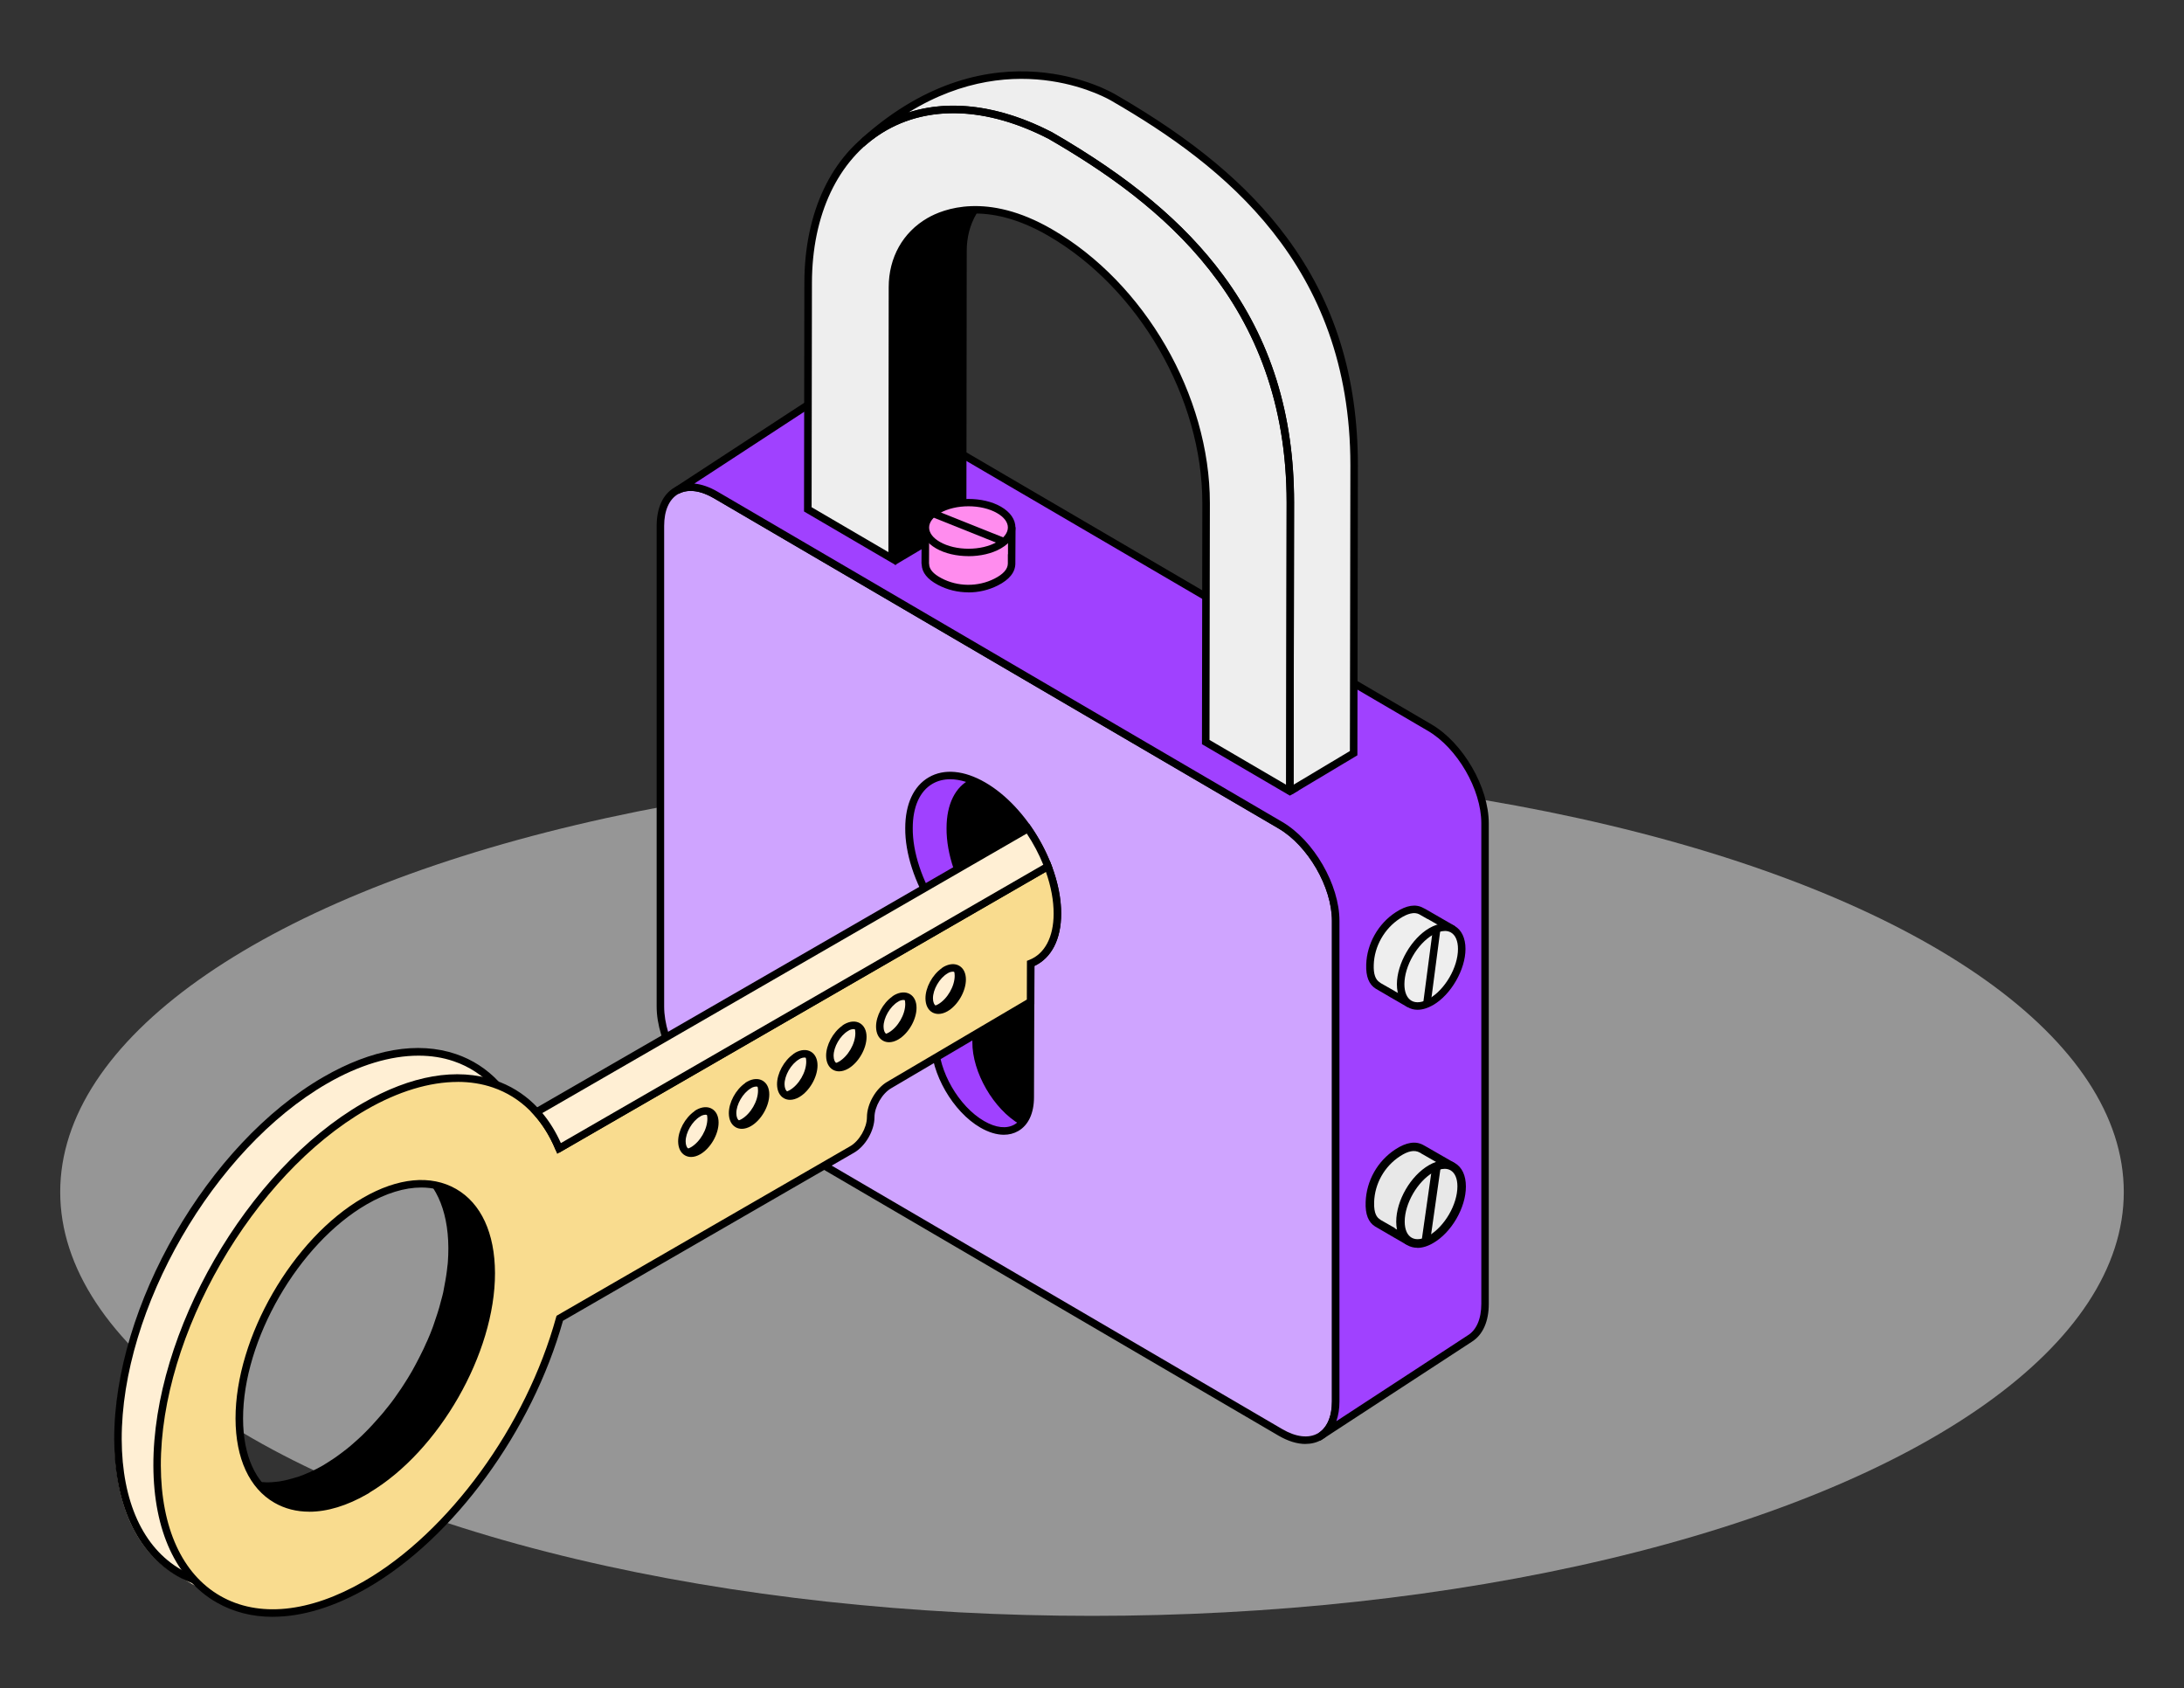
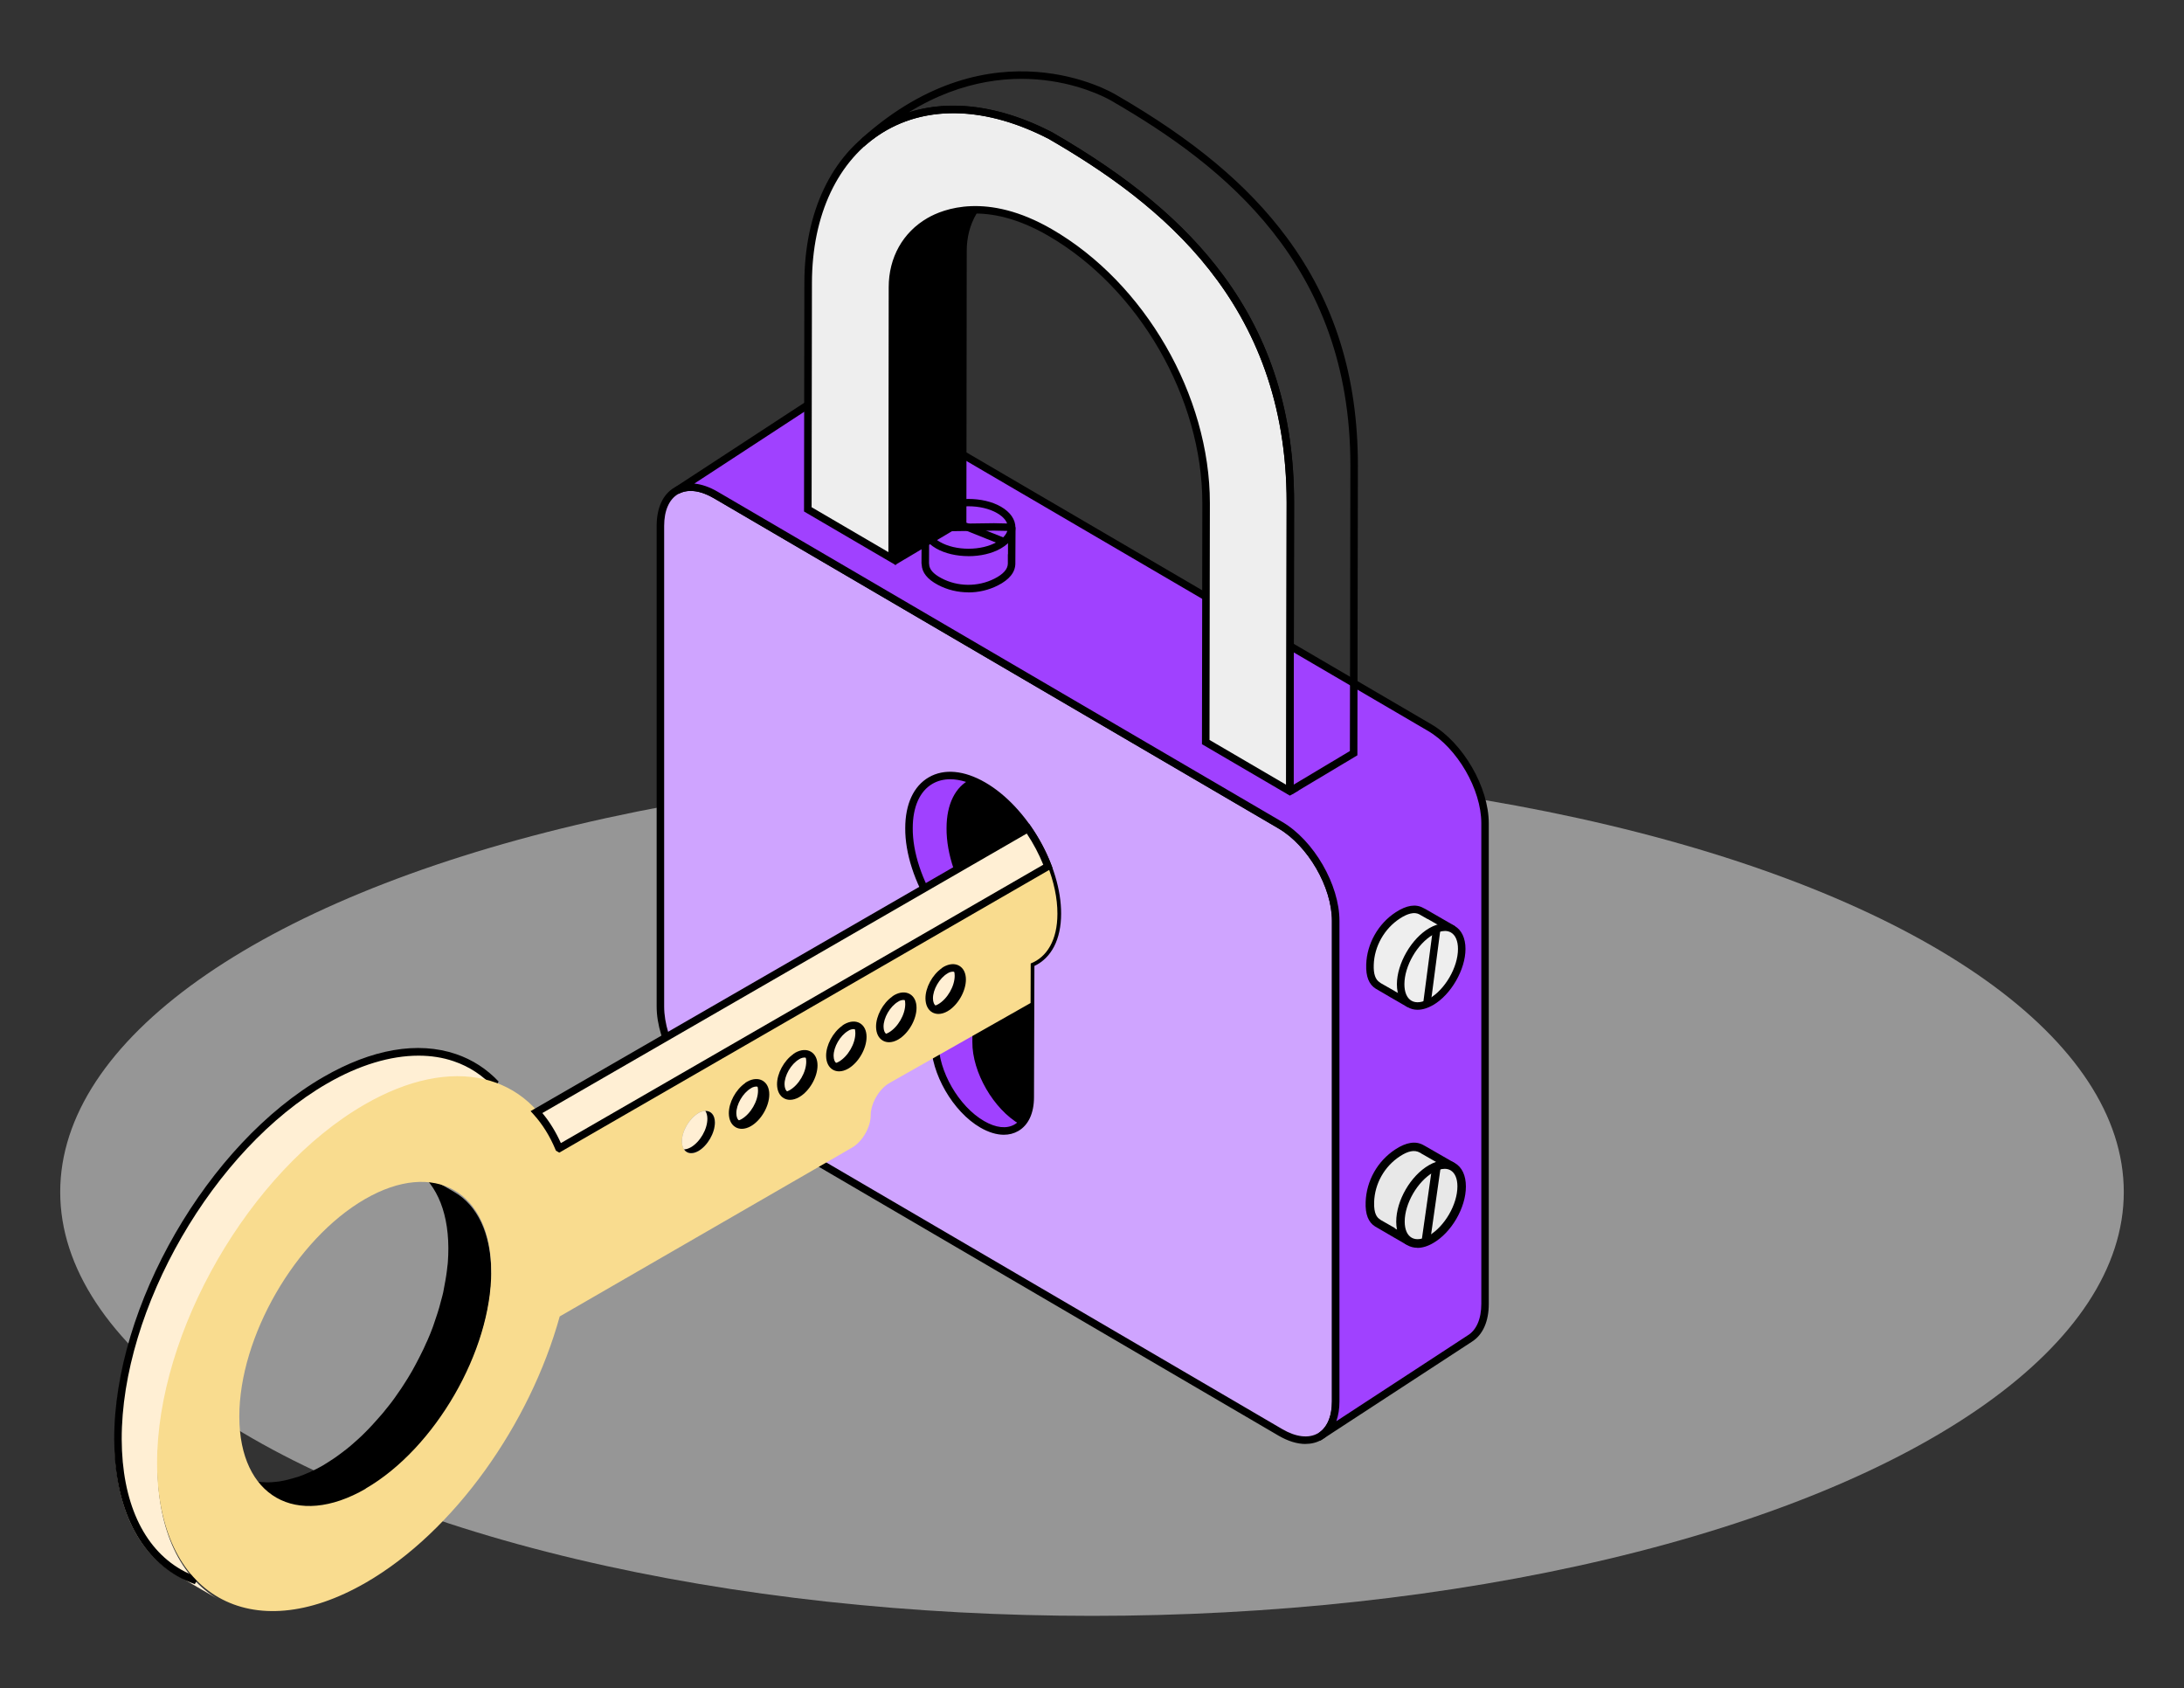
<svg xmlns="http://www.w3.org/2000/svg" id="uuid-1895252e-8693-49e7-9c3c-680c90f410bd" viewBox="0 0 582.14 449.92">
  <rect x="0" y="0" width="582.14" height="449.92" fill="#333333" stroke="none" />
  <g id="uuid-0d9d60bc-75d5-4907-b561-6f4811475dba">
    <ellipse cx="291.07" cy="317.69" rx="275.02" ry="112.96" fill="rgba(217,217,217,.6)" stroke-width="0" />
    <path d="M176.03,268.25v-128.09c0-9.32,6.61-13.01,14.75-8.24l150.49,88c8.15,4.77,14.75,16.18,14.75,25.5v128.09c0,9.32-6.61,13.01-14.75,8.24l-150.49-88c-8.15-4.77-14.75-16.18-14.75-25.5Z" fill="#cfa4ff" stroke-width="0" />
    <path d="M347.98,384.84c-2.23,0-4.68-.75-7.21-2.23l-150.49-88c-8.41-4.92-15.25-16.74-15.25-26.36v-128.09c0-4.84,1.69-8.47,4.75-10.23,3.12-1.79,7.21-1.39,11.5,1.12l150.49,88c8.41,4.92,15.25,16.74,15.25,26.36v128.09c0,4.84-1.69,8.47-4.76,10.23-1.28.74-2.73,1.1-4.29,1.1ZM184.08,130.83c-1.21,0-2.33.28-3.3.83-2.42,1.39-3.75,4.41-3.75,8.5v128.09c0,8.99,6.4,20.04,14.26,24.63l150.49,88c3.66,2.14,7.03,2.53,9.5,1.12,2.42-1.39,3.75-4.4,3.75-8.5v-128.09c0-8.99-6.4-20.04-14.26-24.63l-150.49-88c-2.22-1.3-4.33-1.95-6.2-1.95Z" stroke-width="0" />
    <path d="M381.08,193.92l-150.49-88c-4.34-2.54-8.22-2.66-10.92-.83h-.01s-39.22,25.63-39.22,25.63c2.66-1.44,6.32-1.16,10.35,1.2l150.49,88c8.15,4.77,14.75,16.18,14.75,25.5v128.09c0,4.08-1.26,7.07-3.37,8.76h0s39.02-25.46,39.02-25.46h0c2.57-1.55,4.15-4.75,4.15-9.3v-128.09c0-9.32-6.61-20.73-14.75-25.5Z" fill="#a041ff" stroke-width="0" />
    <path d="M351.89,383.98l-.3-2.12.44-.37c1.93-1.55,2.99-4.38,2.99-7.98v-128.09c0-8.99-6.4-20.04-14.26-24.63l-150.49-88c-3.58-2.09-6.91-2.51-9.37-1.18l-1.02-1.72,39.73-25.97.03.02c3.08-1.75,7.21-1.35,11.45,1.13l150.49,88c8.41,4.92,15.25,16.74,15.25,26.36v128.09c0,4.62-1.56,8.16-4.39,9.99l-.21.14-40.34,26.33ZM185.07,128.88c1.96.19,4.06.91,6.22,2.17l150.49,88c8.41,4.92,15.25,16.74,15.25,26.36v128.09c0,1.96-.29,3.74-.83,5.27l34.98-22.85c2.36-1.41,3.66-4.41,3.66-8.43v-128.09c0-8.99-6.4-20.04-14.26-24.63l-150.49-88c-3.8-2.22-7.39-2.54-9.86-.86l-.52.35h-.02s-34.62,22.62-34.62,22.62Z" stroke-width="0" />
    <path d="M262.13,209.4c10.91,6.3,19.78,21.65,19.72,34.13,0,7-2.8,11.55-7.12,13.24l-.12,35.65c0,8.05-5.72,11.32-12.78,7.24-7-4.03-12.72-13.89-12.66-21.94l.12-35.65c-4.26-6.65-7.06-14.41-7-21.35,0-12.54,8.93-17.62,19.84-11.32Z" stroke-width="0" />
    <path d="M271.84,299.66c-7-4.03-12.72-13.89-12.66-21.94l.12-35.65c-4.26-6.65-7.06-14.41-7-21.35,0-6.55,2.44-11.06,6.32-12.98-9.25-3.42-16.32,1.82-16.32,12.98-.06,6.94,2.74,14.7,7,21.35l-.12,35.65c-.06,8.05,5.66,17.91,12.66,21.94,4.15,2.4,7.83,2.24,10.16.08-.05-.03-.11-.05-.16-.08Z" fill="#a041ff" stroke-width="0" />
    <path d="M267.58,302.43c-1.94,0-4.06-.64-6.25-1.9-7.32-4.21-13.22-14.44-13.16-22.81l.12-35.35c-4.51-7.13-7.06-15-7-21.65,0-6.4,2.23-11.22,6.28-13.56,4.08-2.36,9.43-1.87,15.05,1.38h0c11.21,6.48,20.28,22.18,20.22,35,0,6.76-2.58,11.78-7.12,13.9l-.11,34.99c0,4.25-1.49,7.45-4.21,9.01-1.15.66-2.44.99-3.83.99ZM253.27,207.68c-1.72,0-3.31.4-4.7,1.2-3.41,1.97-5.28,6.17-5.28,11.83-.05,6.36,2.44,13.94,6.84,20.82l.16.25-.12,35.94c-.06,7.73,5.4,17.18,12.16,21.07,3.11,1.8,5.97,2.12,8.07.91,2.07-1.19,3.21-3.78,3.21-7.28l.12-36.33.63-.25c4.12-1.62,6.48-6.1,6.48-12.31.06-12.19-8.57-27.11-19.22-33.27-2.97-1.71-5.81-2.58-8.36-2.58Z" stroke-width="0" />
    <path d="M379.41,243.15s.53.29.49.29l-.85-.49-.16-.1c-1.64-.92-3.74-.56-6.3,1.11-4.43,2.88-7.25,7.86-7.42,13.14-.1,2.82.59,4.65,2.1,5.57l.2.16,3.84,2.2s3.05,1.74,4.04,2.33c.16.1.4.03.49-.13l9.19-15.44,2.1-3.83c.1-.16,0-.39-.13-.49l-7.52-4.33h-.06Z" fill="#eee" stroke-width="0" />
    <path d="M375.51,268.41c-.24,0-.47-.06-.69-.19-.98-.59-4.02-2.32-4.02-2.32l-4.12-2.41c-1.8-1.13-2.63-3.23-2.52-6.42.17-5.55,3.19-10.9,7.87-13.94,2.87-1.88,5.34-2.26,7.33-1.15l.6.3,7.61,4.39c.51.37.79,1.15.4,1.81l-2.08,3.8-9.21,15.47c-.26.43-.71.67-1.18.67ZM371.79,264.17s2.23,1.27,3.5,2.01l8.87-14.89,1.79-3.26-5.4-3.11v.04s-2.28-1.3-2.28-1.3c-1.26-.64-3-.26-5.14,1.14-4.14,2.7-6.81,7.42-6.96,12.34-.09,2.44.44,3.97,1.62,4.69l.25.19,3.77,2.15ZM386.24,247.48s-.01.02-.02.03l.02-.03Z" stroke-width="0" />
    <path d="M389.61,252.92c0,5.18-3.64,11.5-8.14,14.09-4.5,2.59-8.14.49-8.14-4.69s3.64-11.5,8.14-14.09c4.5-2.59,8.14-.49,8.14,4.69Z" fill="#eee" stroke-width="0" />
    <path d="M377.84,269.12c-.95,0-1.83-.23-2.62-.68-1.86-1.07-2.88-3.25-2.88-6.12,0-5.5,3.88-12.22,8.64-14.96,2.5-1.44,4.9-1.64,6.76-.57,1.85,1.07,2.88,3.25,2.88,6.12,0,5.51-3.88,12.22-8.64,14.96-1.44.83-2.85,1.25-4.14,1.25ZM385.11,248.12c-.94,0-2.01.33-3.13.98-4.21,2.42-7.64,8.36-7.64,13.22,0,2.13.67,3.69,1.88,4.39,1.22.7,2.91.5,4.76-.57,4.21-2.43,7.64-8.36,7.64-13.23,0-2.13-.67-3.69-1.88-4.39-.48-.28-1.03-.41-1.63-.41Z" stroke-width="0" />
    <line x1="382.92" y1="247.55" x2="380.29" y2="267.58" fill="#eee" stroke-width="0" />
    <rect x="371.51" y="256.56" width="20.2" height="2" transform="translate(76.65 602.47) rotate(-82.53)" stroke-width="0" />
    <path d="M379.41,306.43s.53.29.49.29l-.85-.49-.16-.1c-1.64-.92-3.74-.55-6.3,1.11-4.43,2.89-7.25,7.87-7.42,13.14-.1,2.82.59,4.65,2.1,5.57l.2.16,3.84,2.2s3.05,1.74,4.04,2.33c.16.1.4.03.49-.13l9.19-15.44,2.1-3.84c.1-.16,0-.39-.13-.49l-7.52-4.32h-.06Z" fill="#e8e8e8" stroke-width="0" />
    <path d="M375.47,331.83c-.26,0-.53-.07-.75-.2-.79-.46-2.2-1.28-3.12-1.8l-5.06-2.95c-1.8-1.11-2.66-3.25-2.53-6.52.2-5.67,3.15-10.91,7.91-14.03,2.95-1.93,5.45-2.29,7.48-1.15l.53.29,7.52,4.32c.69.4.95,1.28.56,2l-2.1,3.87-9.19,15.47c-.29.46-.79.72-1.28.72l.03-.03ZM371.79,327.4c.66.29,1.67.89,3.38,1.87l10.5-17.93-6.34-3.64c-.26-.1-.46-.26-.59-.36l-.3-.16c-1.41-.79-3.12-.43-5.28.98-4.17,2.72-6.73,7.31-6.89,12.22-.1,3.18.82,4.13,1.54,4.59l.26.2,3.74,2.13v.07l-.03.03Z" stroke-width="0" />
    <path d="M389.61,316.2c0,5.18-3.64,11.5-8.14,14.09-4.5,2.59-8.14.49-8.14-4.69s3.64-11.5,8.14-14.09c4.5-2.59,8.14-.49,8.14,4.69Z" fill="#e8e8e8" stroke-width="0" />
    <path d="M377.8,332.55c-.98,0-1.87-.23-2.69-.69-1.9-1.08-2.95-3.31-2.95-6.26,0-5.64,3.84-12.26,8.73-15.07,2.56-1.48,4.99-1.67,6.89-.56,1.91,1.08,2.95,3.31,2.95,6.26,0,5.64-3.84,12.26-8.73,15.07-1.44.85-2.89,1.28-4.2,1.28v-.03ZM385.08,311.51c-.92,0-1.97.33-3.08.95-4.17,2.43-7.58,8.29-7.58,13.11,0,2.1.66,3.6,1.84,4.29,1.18.69,2.82.49,4.63-.56,4.17-2.43,7.58-8.29,7.58-13.11,0-2.1-.66-3.6-1.84-4.29-.46-.26-.98-.39-1.58-.39h.03Z" stroke-width="0" />
    <path d="M381.78,310.67l-2.87,20.15,2.24.32,2.87-20.15-2.24-.32Z" stroke-width="0" />
    <polygon points="343.82 210.89 343.82 210.89 343.82 210.89 343.82 210.89" fill="#eee" stroke-width="0" />
-     <path d="M360.82,200.72l.13-76.77c0-50.05-28.59-77.4-64.06-97.88-13.74-5.35-31.38-8.81-42.72-3.02h0s-.04.03-.04.03c-1.5.77-11.48,5.28-12.85,6.26l-10.61,8.02.02.05c11.81-9.88,29.46-11.54,49.3-1.27l-.1-.07c35.47,20.48,64.06,47.83,64.06,97.88l-.13,76.77.17.07,16.69-9.98" fill="#eee" stroke-width="0" />
    <path d="M239.68,76.83l-.08,71.99,17-10.09.08-71.83c0-3.89.98-7.44,2.74-10.45-11.82.92-19.74,9.25-19.74,20.38Z" stroke-width="0" />
    <path d="M238.59,150.57l.09-73.75c0-11.82,8.3-20.41,20.66-21.37l1.91-.15-.97,1.65c-1.73,2.95-2.6,6.29-2.6,9.94l-.09,72.4-19,11.28ZM257.65,57.66c-10.23,1.54-16.98,9.05-16.98,19.17h0s-.08,70.23-.08,70.23l15-8.9.08-71.26c0-3.32.66-6.42,1.98-9.24Z" stroke-width="0" />
    <path d="M343.82,210.89l-22.43-13.12.1-63.68c0-30.3-18.61-58.87-41.66-72.17s-41.95-2.71-41.95,14.63l-.08,72.35-22.47-13.14.09-60.27c0-37.5,28.7-57.9,64.57-39.34l-.1-.07c35.47,20.48,64.06,47.83,64.06,97.88l-.13,76.77.17.07-.17.1Z" fill="#eee" stroke-width="0" />
    <path d="M343.82,212.05l-23.44-13.71.1-64.26c0-27.99-16.92-57.32-41.16-71.3-16.34-9.43-27.2-5.21-31.11-2.95-5.94,3.43-9.34,9.52-9.34,16.71l-.09,74.09-24.47-14.31.09-60.85c0-18.94,7.29-34.24,19.99-41.96,12.63-7.69,28.96-7.08,45.98,1.71h0c20.76,11.97,35.26,24.09,45.64,38.11,12.73,17.21,18.92,37.04,18.92,60.62l-.13,76.11,1.38.58-2.38,1.42ZM322.38,197.2l20.44,11.95.13-75.2c0-53.38-33.86-79.84-63.42-96.93h0c-16.4-8.48-32.05-9.12-44.08-1.8-12.09,7.36-19.03,22.03-19.03,40.26l-.09,59.7,20.47,11.97.08-70.6c0-7.92,3.77-14.64,10.34-18.44,4.21-2.43,15.86-7.01,33.11,2.95,24.82,14.33,42.16,44.36,42.16,73.04l-.1,63.11Z" stroke-width="0" />
    <path d="M344.33,211.75l-.44-.73-.29.7-.78-.33.13-77.44c0-53.38-33.86-79.84-63.42-96.93h0c-18.38-9.51-35.96-9.09-48.2,1.16l-1.04.87-.81-1.9.51-.53c34.58-30.76,66.45-11.98,67.4-11.4,20.75,11.98,35.25,24.1,45.63,38.12,12.73,17.21,18.92,37.04,18.92,60.62l-.13,77.34-.63.38-16.86,10.08ZM280.38,35.21c20.76,11.99,35.26,24.1,45.64,38.12,12.73,17.21,18.92,37.04,18.92,60.62l-.13,75.18,15-8.97.13-76.21c0-53.46-33.97-79.92-63.56-97.01l-.03-.02c-.27-.17-24.9-15.02-54.17,3.04,11.18-3.55,24.49-1.82,38.2,5.26h0Z" stroke-width="0" />
    <path d="M135.93,290.77c.21.13.43.21.64.34l-11.43-6.65s-.21-.13-.3-.17c-.13-.09-.26-.13-.34-.17-.68-.38-1.36-.68-2.05-1.02-.13-.04-.26-.13-.38-.17-.09-.04-.21-.08-.34-.13-.81-.34-1.66-.64-2.56-.89h-.09c-.9-.26-1.83-.47-2.77-.64-.13,0-.21-.04-.34-.09-.13,0-.3,0-.43-.04-.81-.13-1.66-.21-2.52-.3-.13,0-.26,0-.38-.04h-.13c-1.02-.04-2.13-.09-3.2,0h-.72c-1.24.09-2.43.17-3.71.38-.81.13-1.66.3-2.47.47-.26.04-.55.13-.81.21-.51.13-1.02.26-1.58.38-.04,0-.09,0-.17.04-.98.26-1.96.55-2.98.89-.17.09-.38.13-.55.21-.81.3-1.62.6-2.47.94-.09,0-.21.09-.3.13-.21.09-.38.17-.6.26-.9.38-1.79.77-2.69,1.24-.34.17-.68.3-.98.47-1.15.6-2.34,1.19-3.54,1.88-1.79,1.02-3.54,2.18-5.29,3.37-.55.38-1.11.81-1.66,1.24-1.15.85-2.35,1.71-3.5,2.64-.64.51-1.28,1.02-1.88,1.58-1.07.9-2.09,1.79-3.11,2.73-.64.55-1.24,1.15-1.88,1.75-.38.39-.77.68-1.15,1.07-1.02,1.02-2.05,2.09-3.07,3.16s-2,2.18-2.98,3.28c-.34.39-.64.77-.94,1.15-.72.85-1.45,1.75-2.17,2.64-.47.55-.94,1.11-1.41,1.7-.38.47-.72.98-1.11,1.49-.51.68-1.02,1.41-1.53,2.09-.34.47-.72.94-1.07,1.41-.6.85-1.15,1.7-1.71,2.56-.34.55-.72,1.07-1.07,1.62-.13.21-.3.43-.43.64-.98,1.53-1.96,3.11-2.86,4.69-.04.09-.13.21-.17.34-.17.34-.38.68-.55.98-.64,1.11-1.28,2.22-1.88,3.37-.3.51-.55,1.07-.81,1.58-.3.55-.55,1.11-.85,1.66-.26.47-.51.98-.72,1.45-.64,1.28-1.19,2.6-1.79,3.88-.13.26-.21.47-.34.72,0,.09-.09.13-.09.21-.72,1.66-1.41,3.32-2.05,4.99-.13.3-.21.6-.34.9-.21.6-.43,1.19-.64,1.83-.3.85-.64,1.66-.9,2.51-.21.64-.38,1.28-.6,1.92-.26.77-.47,1.53-.68,2.3-.13.47-.3.98-.43,1.45-.21.85-.38,1.66-.6,2.52-.26.94-.47,1.88-.68,2.86-.09.34-.17.68-.26,1.02-.34,1.53-.6,3.11-.85,4.65-.04.3-.09.64-.13.94-.13.68-.21,1.41-.3,2.09-.13.94-.17,1.83-.26,2.73-.04.64-.13,1.32-.17,1.96-.17,2.05-.26,4.09-.26,6.1.04,17.44,6.23,29.76,16.2,35.52l11.43,6.65c-9.98-5.8-16.16-18.08-16.2-35.51,0-2,.09-4.05.26-6.1.04-.64.13-1.32.17-1.96.17-1.62.34-3.2.6-4.82.04-.3.09-.64.13-.94.3-1.88.68-3.75,1.11-5.63.21-.94.47-1.88.68-2.86.34-1.32.68-2.64,1.07-3.97.21-.77.47-1.53.68-2.3.47-1.49.98-2.94,1.49-4.43.21-.6.43-1.24.64-1.83.77-2.05,1.58-4.05,2.47-6.1.13-.26.21-.51.34-.72.81-1.79,1.62-3.58,2.52-5.33.3-.55.55-1.11.85-1.66.85-1.66,1.75-3.32,2.69-4.99.17-.34.34-.64.55-.98,1.11-1.92,2.3-3.84,3.5-5.67.34-.55.72-1.07,1.07-1.62.9-1.32,1.79-2.64,2.73-3.97.51-.72,1.02-1.41,1.53-2.09.81-1.07,1.66-2.13,2.52-3.2.72-.89,1.45-1.79,2.17-2.64,1.28-1.53,2.6-3.03,3.92-4.43,1.36-1.45,2.81-2.86,4.22-4.22.6-.6,1.24-1.15,1.88-1.75,1.02-.94,2.09-1.83,3.11-2.73.64-.51,1.24-1.07,1.88-1.58,1.15-.9,2.3-1.79,3.5-2.6.55-.38,1.11-.81,1.66-1.24,1.75-1.19,3.5-2.35,5.29-3.37,1.19-.68,2.35-1.32,3.54-1.88.34-.17.68-.34.98-.47.9-.43,1.79-.85,2.69-1.24.3-.13.6-.26.9-.39.81-.34,1.66-.64,2.47-.94.17-.08.38-.13.6-.21.98-.34,2-.64,2.98-.89.6-.17,1.15-.3,1.71-.43.26-.04.55-.13.81-.21.85-.17,1.66-.34,2.52-.47,1.28-.21,2.47-.3,3.71-.38h3.92c.17,0,.34,0,.51.04.85.08,1.71.17,2.52.3.26,0,.51.09.77.13.94.17,1.88.38,2.77.64h.09c.85.26,1.71.55,2.56.89.26.09.47.21.68.3.68.3,1.41.64,2.05,1.02l-.09-.04Z" fill="#ffefd4" stroke-width="0" />
-     <path d="M269.65,149.62s0-.6,0-.57v1.18c-.02,1.88-1.38,3.52-4.11,4.9-4.71,2.4-10.44,2.35-15.09-.15-2.49-1.32-3.73-2.84-3.77-4.6l-.04-.25.02-4.42s.02-3.51,0-4.66c0-.19.17-.36.36-.36l17.96-.24,4.37.1c.19,0,.34.2.36.36v8.67s-.04.06-.04.06Z" fill="#ff8cee" stroke-width="0" />
    <path d="M258.12,157.87c-2.83,0-5.65-.67-8.15-2.01-2.77-1.47-4.22-3.28-4.3-5.38l-.05-.36.02-4.42s.02-3.5,0-4.64c0-.36.14-.72.4-.98.25-.25.59-.39.94-.4l17.97-.24,4.41.1h.02c.71,0,1.24.63,1.31,1.24v.12s-.05,9.14-.05,9.14v.18c-.03,2.31-1.6,4.26-4.66,5.81-2.44,1.24-5.15,1.86-7.86,1.86ZM247.62,150.03l.04.31c.03,1.38,1.09,2.6,3.24,3.74,4.33,2.32,9.76,2.38,14.17.14,2.35-1.19,3.55-2.54,3.57-4.02v-2.5s.04.01.04.01v-6.21s-3.74-.08-3.74-.08l-17.29.23c0,1.47,0,4.04,0,4.04l-.02,4.33ZM269.3,141.53s.03,0,.05,0h-.05Z" stroke-width="0" />
-     <path d="M266.3,135.89c-4.48-2.59-11.78-2.6-16.27,0-4.49,2.6-4.5,6.8-.01,9.39,4.48,2.59,11.78,2.6,16.27,0,4.49-2.6,4.5-6.8.01-9.39Z" fill="#ff8cee" stroke-width="0" />
    <path d="M258.15,148.22c-3.13,0-6.25-.69-8.64-2.06-2.49-1.44-3.86-3.41-3.86-5.55,0-2.15,1.37-4.13,3.87-5.57,4.76-2.75,12.51-2.75,17.28,0h0c2.49,1.44,3.86,3.41,3.86,5.55,0,2.15-1.37,4.13-3.87,5.57-2.38,1.38-5.51,2.07-8.64,2.07ZM258.16,134.93c-2.77,0-5.53.61-7.64,1.83-1.85,1.07-2.87,2.44-2.87,3.84,0,1.4,1.02,2.76,2.86,3.82,4.21,2.43,11.07,2.43,15.27,0,1.85-1.07,2.87-2.44,2.87-3.84,0-1.4-1.02-2.75-2.86-3.82h0c-2.11-1.22-4.87-1.83-7.64-1.83Z" stroke-width="0" />
    <rect x="257.15" y="130.42" width="2" height="20.35" transform="translate(31.78 328.12) rotate(-68.21)" stroke-width="0" />
    <path d="M130.94,339.25c0-10.57-3.79-18.04-9.81-21.53l-11.43-6.65c6.05,3.5,9.76,10.96,9.81,21.53,0,1.24-.04,2.47-.13,3.71,0,.38-.09.81-.13,1.19-.09.81-.17,1.62-.3,2.39-.13.9-.3,1.79-.47,2.69-.13.6-.21,1.24-.34,1.83-.13.55-.26,1.15-.43,1.7-.21.81-.43,1.58-.64,2.39-.13.47-.3.94-.43,1.41-.3.89-.6,1.79-.9,2.69-.13.38-.26.72-.38,1.11-.47,1.24-.94,2.47-1.49,3.67-.04.13-.13.3-.21.43-.47,1.11-.98,2.17-1.53,3.24-.17.34-.34.68-.51,1.02-.51,1.02-1.07,2-1.62,3.03-.13.21-.21.38-.34.6-.68,1.15-1.36,2.3-2.13,3.45-.21.34-.43.64-.64.98-.55.81-1.11,1.62-1.66,2.39-.3.43-.64.85-.94,1.28-.51.64-1.02,1.32-1.53,1.92-.43.55-.85,1.07-1.32,1.58-.43.51-.85.98-1.28,1.45-.72.81-1.45,1.62-2.22,2.39-.47.47-.94.94-1.41,1.41-.38.34-.77.72-1.15,1.07-.64.55-1.24,1.11-1.88,1.66-.38.3-.77.64-1.15.94-.68.55-1.41,1.07-2.09,1.58-.34.26-.68.51-1.02.73-1.07.72-2.13,1.41-3.2,2.05-1.02.6-2.05,1.11-3.07,1.58-.26.13-.51.26-.77.34-.98.43-1.96.85-2.9,1.15-.09,0-.13,0-.21.04-.81.26-1.62.47-2.43.68-.47.13-.9.21-1.36.3-.6.13-1.19.21-1.79.26-.34,0-.68.09-.98.09-.72.04-1.45.09-2.17,0h-.47c-.85-.04-1.66-.17-2.47-.3-.21,0-.38-.08-.6-.13-.64-.13-1.24-.34-1.83-.51-.17-.09-.38-.13-.55-.21-.77-.3-1.49-.64-2.22-1.07l11.43,6.65s.13.08.17.08c.55.3,1.11.6,1.71.81.09.04.21.09.34.13.17.09.38.13.55.21.3.09.6.21.9.3.3.08.64.13.98.21.21.04.38.09.6.13.13,0,.21.04.34.08.68.13,1.32.21,2.05.26h2.22c.17,0,.38,0,.55-.04.34,0,.68-.04.98-.09.34,0,.64-.04.94-.08.26,0,.55-.13.81-.17.47-.09.9-.17,1.36-.3.26-.04.51-.09.77-.17.55-.17,1.11-.34,1.66-.51.09,0,.13,0,.21-.04.68-.21,1.36-.51,2.09-.77.26-.13.55-.26.81-.38.26-.13.51-.26.77-.34,1.02-.47,2.05-.98,3.07-1.58,1.07-.64,2.13-1.32,3.2-2.05.34-.26.68-.51,1.02-.72.72-.51,1.41-1.02,2.09-1.58.38-.3.77-.64,1.15-.94.64-.55,1.28-1.11,1.88-1.66.38-.34.77-.68,1.11-1.07.21-.21.47-.43.68-.64.26-.26.47-.51.72-.77.77-.77,1.49-1.58,2.22-2.39.21-.26.47-.51.72-.77.21-.21.38-.47.6-.72.43-.51.9-1.07,1.32-1.58.26-.34.55-.68.85-1.02.21-.3.43-.6.68-.9.3-.42.64-.85.94-1.28.21-.3.43-.55.64-.85.34-.51.68-1.02,1.02-1.53.21-.34.43-.64.64-.98.09-.13.17-.26.26-.39.6-.94,1.19-1.88,1.75-2.86,0-.09.09-.13.13-.21.13-.21.21-.43.34-.6.38-.68.77-1.37,1.11-2.05.17-.34.34-.64.51-.98.17-.34.34-.68.51-1.02.13-.3.3-.6.43-.9.38-.77.72-1.58,1.07-2.39.04-.13.13-.3.21-.43,0,0,0-.09.04-.13.43-.98.85-2,1.24-3.03.09-.17.13-.38.21-.55.13-.38.26-.72.38-1.11.17-.51.38-1.02.55-1.53.13-.38.21-.77.34-1.15.13-.47.3-.94.43-1.41.09-.3.17-.6.26-.85.13-.51.26-1.02.38-1.53.13-.55.3-1.15.43-1.71.04-.21.09-.43.17-.6.09-.43.13-.81.21-1.24.17-.89.34-1.79.47-2.68,0-.26.09-.51.13-.77.09-.55.13-1.11.17-1.66,0-.38.09-.77.13-1.19.09-1.24.17-2.47.13-3.71l-.04.21Z" stroke-width="0" />
    <path d="M51.93,422.18l1.06-1.76c-1.64-.55-3.23-1.24-4.73-2.1-10.14-5.83-15.75-18.15-15.82-34.7-.08-34.82,24.48-77.37,54.76-94.85,8.49-4.91,16.86-7.42,24.37-7.42,3.3,0,6.44.49,9.35,1.48,4.22,1.43,7.89,3.87,10.91,7.21l1.08-1.79c-3.17-3.36-6.98-5.83-11.35-7.32-10.21-3.47-22.43-1.36-35.36,6.11-30.83,17.8-55.84,61.13-55.76,96.59.06,17.29,6.04,30.23,16.82,36.43,1.49.86,3.05,1.56,4.67,2.13Z" stroke-width="0" />
    <path d="M279.15,230.49l-130.13,75.08c-8.02-19.4-28.27-24.82-51.89-11.17-30.57,17.65-55.34,60.59-55.26,95.72.13,35.09,25.07,49.33,55.64,31.68,23.62-13.64,43.79-42.38,51.68-70.95l77.9-44.98c2.77-1.58,4.99-5.46,4.99-8.61s2.22-7.04,4.99-8.61l37.63-21.33.03-10.54c4.32-1.69,7.12-6.24,7.12-13.24.02-4.18-.98-8.67-2.7-13.04ZM97.47,396.73v.04c-18.5,10.7-33.64,2.09-33.68-19.19-.04-21.28,14.97-47.28,33.47-57.99,18.5-10.7,33.64-2.09,33.68,19.19.04,21.23-14.97,47.24-33.47,57.94ZM186.16,306.76c-2.39,1.36-4.35.26-4.39-2.52-.04-2.77,1.96-6.14,4.35-7.55v-.04c2.43-1.37,4.43-.26,4.43,2.51s-1.96,6.18-4.39,7.59ZM199.66,299.26c-2.39,1.36-4.35.26-4.39-2.52-.04-2.77,1.96-6.14,4.35-7.55v-.04c2.43-1.37,4.43-.26,4.43,2.51s-1.96,6.18-4.39,7.59ZM212.51,291.53c-2.39,1.36-4.35.26-4.39-2.52-.04-2.77,1.96-6.14,4.35-7.55v-.04c2.43-1.37,4.43-.26,4.43,2.51s-1.96,6.18-4.39,7.59ZM225.6,283.95c-2.39,1.36-4.35.26-4.39-2.52-.04-2.77,1.96-6.14,4.35-7.55v-.04c2.43-1.37,4.43-.26,4.43,2.51s-1.96,6.18-4.39,7.59ZM238.9,276.18c-2.39,1.36-4.35.26-4.39-2.52-.04-2.77,1.96-6.14,4.35-7.55v-.04c2.43-1.37,4.43-.26,4.43,2.51s-1.96,6.18-4.39,7.59ZM252.08,268.64c-2.39,1.36-4.35.26-4.39-2.52-.04-2.77,1.96-6.14,4.35-7.55v-.04c2.43-1.37,4.43-.26,4.43,2.51s-1.96,6.18-4.39,7.59Z" fill="#f9dc8f" stroke-width="0" />
    <path d="M186.12,296.66v.04c-2.39,1.41-4.39,4.78-4.35,7.55.04,2.77,2,3.88,4.39,2.52,2.43-1.41,4.39-4.78,4.39-7.59s-2-3.88-4.43-2.51Z" fill="#ffefd4" stroke-width="0" />
-     <path d="M184.22,308.35c-.59,0-1.14-.14-1.64-.42-1.15-.65-1.79-1.96-1.82-3.66-.04-2.91,1.83-6.35,4.35-8.11v-.04l.51-.33c1.49-.84,3.01-.94,4.15-.27,1.14.67,1.77,1.97,1.77,3.65,0,3.15-2.15,6.87-4.89,8.46-.84.48-1.67.72-2.43.72ZM187.04,297.32l-.42.25c-2.13,1.25-3.89,4.31-3.86,6.67.01.96.31,1.67.81,1.96.5.29,1.26.18,2.08-.29,2.14-1.24,3.89-4.26,3.89-6.72,0-.95-.28-1.63-.78-1.93-.43-.25-1.04-.22-1.73.07Z" stroke-width="0" />
    <path d="M188.01,296.08c.34.52.54,1.22.54,2.09,0,2.81-1.96,6.18-4.39,7.59-.65.37-1.27.55-1.83.57.75,1.13,2.19,1.36,3.83.43,2.43-1.41,4.39-4.78,4.39-7.59,0-2-1.05-3.13-2.54-3.09Z" stroke-width="0" />
    <path d="M199.62,289.16v.04c-2.39,1.41-4.39,4.78-4.35,7.55.04,2.77,2,3.88,4.39,2.52,2.43-1.41,4.39-4.78,4.39-7.59s-2-3.88-4.43-2.51Z" fill="#ffefd4" stroke-width="0" />
    <path d="M197.73,300.85c-.59,0-1.14-.14-1.64-.42-1.15-.65-1.79-1.96-1.82-3.66-.04-2.91,1.83-6.35,4.35-8.11v-.04l.51-.33c1.5-.84,3.01-.94,4.15-.27,1.14.67,1.77,1.97,1.77,3.65,0,3.15-2.15,6.87-4.89,8.46-.84.48-1.67.72-2.43.72ZM200.55,289.81l-.42.25c-2.13,1.25-3.89,4.31-3.86,6.67.01.96.31,1.67.81,1.96.5.29,1.26.18,2.08-.29,2.14-1.24,3.89-4.26,3.89-6.72,0-.95-.28-1.63-.78-1.93-.43-.25-1.04-.22-1.73.07Z" stroke-width="0" />
    <path d="M201.51,288.58c.34.52.54,1.22.54,2.09,0,2.81-1.96,6.18-4.39,7.59-.65.37-1.27.55-1.83.57.75,1.13,2.19,1.36,3.83.43,2.43-1.41,4.39-4.78,4.39-7.59,0-2-1.05-3.13-2.54-3.09Z" stroke-width="0" />
    <path d="M212.47,281.43v.04c-2.39,1.41-4.39,4.78-4.35,7.55.04,2.77,2,3.88,4.39,2.52,2.43-1.41,4.39-4.78,4.39-7.59s-2-3.88-4.43-2.51Z" fill="#ffefd4" stroke-width="0" />
    <path d="M210.58,293.12c-.59,0-1.14-.14-1.64-.42-1.15-.65-1.79-1.96-1.82-3.66-.04-2.91,1.83-6.35,4.35-8.11v-.04l.51-.33c1.5-.84,3.01-.94,4.16-.27,1.14.67,1.77,1.97,1.77,3.65,0,3.15-2.15,6.87-4.89,8.46-.84.48-1.67.72-2.43.72ZM213.4,282.08l-.42.25c-2.13,1.25-3.89,4.31-3.86,6.67.01.96.31,1.67.81,1.96.5.29,1.26.18,2.08-.29,2.14-1.24,3.89-4.26,3.89-6.72,0-.95-.28-1.63-.78-1.93-.43-.25-1.04-.22-1.73.07Z" stroke-width="0" />
    <path d="M214.36,280.85c.34.52.54,1.22.54,2.09,0,2.81-1.96,6.18-4.39,7.59-.65.37-1.27.55-1.83.57.75,1.13,2.19,1.36,3.83.43,2.43-1.41,4.39-4.78,4.39-7.59,0-2-1.05-3.13-2.54-3.09Z" stroke-width="0" />
    <path d="M225.56,273.84v.04c-2.39,1.41-4.39,4.78-4.35,7.55.04,2.77,2,3.88,4.39,2.52,2.43-1.41,4.39-4.78,4.39-7.59s-2-3.88-4.43-2.51Z" fill="#ffefd4" stroke-width="0" />
    <path d="M223.66,285.53c-.59,0-1.14-.14-1.64-.42-1.15-.65-1.79-1.96-1.82-3.66-.04-2.91,1.83-6.35,4.35-8.11v-.04l.51-.33c1.5-.84,3.01-.94,4.15-.27,1.14.67,1.77,1.97,1.77,3.65,0,3.15-2.15,6.87-4.89,8.46-.84.48-1.67.72-2.43.72ZM226.48,274.5l-.42.25c-2.13,1.25-3.89,4.31-3.86,6.67.01.96.31,1.67.81,1.96.5.29,1.26.18,2.08-.29,2.14-1.24,3.89-4.26,3.89-6.72,0-.95-.28-1.63-.78-1.93-.43-.25-1.04-.22-1.73.07Z" stroke-width="0" />
    <path d="M227.45,273.27c.34.52.54,1.22.54,2.09,0,2.81-1.96,6.18-4.39,7.59-.65.37-1.27.55-1.83.57.75,1.13,2.19,1.36,3.83.43,2.43-1.41,4.39-4.78,4.39-7.59,0-2-1.05-3.13-2.54-3.09Z" stroke-width="0" />
-     <path d="M238.86,266.08v.04c-2.39,1.41-4.39,4.78-4.35,7.55.04,2.77,2,3.88,4.39,2.52,2.43-1.41,4.39-4.78,4.39-7.59s-2-3.88-4.43-2.51Z" fill="#ffefd4" stroke-width="0" />
+     <path d="M238.86,266.08v.04c-2.39,1.41-4.39,4.78-4.35,7.55.04,2.77,2,3.88,4.39,2.52,2.43-1.41,4.39-4.78,4.39-7.59s-2-3.88-4.43-2.51" fill="#ffefd4" stroke-width="0" />
    <path d="M236.97,277.77c-.59,0-1.14-.14-1.64-.42-1.15-.65-1.79-1.96-1.82-3.66-.04-2.91,1.83-6.35,4.35-8.11v-.04l.51-.33c1.5-.84,3.01-.94,4.16-.27,1.14.67,1.77,1.97,1.77,3.65,0,3.15-2.15,6.87-4.89,8.46-.84.48-1.67.72-2.43.72ZM239.79,266.73l-.42.25c-2.13,1.25-3.89,4.31-3.86,6.67.01.96.31,1.67.81,1.96.5.29,1.26.18,2.08-.29,2.14-1.24,3.89-4.26,3.89-6.72,0-.95-.28-1.63-.78-1.93-.43-.25-1.04-.22-1.73.07Z" stroke-width="0" />
    <path d="M240.75,265.5c.34.52.54,1.22.54,2.09,0,2.81-1.96,6.18-4.39,7.59-.65.37-1.27.55-1.83.57.75,1.13,2.19,1.36,3.83.43,2.43-1.41,4.39-4.78,4.39-7.59,0-2-1.05-3.13-2.54-3.09Z" stroke-width="0" />
    <path d="M252.04,258.54v.04c-2.39,1.41-4.39,4.78-4.35,7.55.04,2.77,2,3.88,4.39,2.52,2.43-1.41,4.39-4.78,4.39-7.59s-2-3.88-4.43-2.51Z" fill="#ffefd4" stroke-width="0" />
    <path d="M250.14,270.23c-.59,0-1.14-.14-1.64-.42-1.15-.65-1.79-1.96-1.82-3.66-.04-2.91,1.83-6.35,4.35-8.11v-.04l.51-.33c1.5-.84,3.01-.94,4.15-.27,1.14.67,1.77,1.97,1.77,3.65,0,3.15-2.15,6.87-4.89,8.46-.84.48-1.67.72-2.43.72ZM252.96,259.19l-.42.25c-2.13,1.25-3.89,4.31-3.86,6.67.01.96.31,1.67.81,1.96.5.29,1.26.18,2.08-.29,2.14-1.24,3.89-4.26,3.89-6.72,0-.95-.28-1.63-.78-1.93-.43-.25-1.04-.22-1.73.07Z" stroke-width="0" />
    <path d="M253.93,257.96c.34.52.54,1.22.54,2.09,0,2.81-1.96,6.18-4.39,7.59-.65.37-1.27.55-1.83.57.75,1.13,2.19,1.36,3.83.43,2.43-1.41,4.39-4.78,4.39-7.59,0-2-1.05-3.13-2.54-3.09Z" stroke-width="0" />
-     <path d="M72.7,430.91c-5.47,0-10.53-1.28-15-3.85-10.78-6.2-16.75-19.14-16.82-36.43-.09-35.46,24.93-78.79,55.76-96.59,12.92-7.47,25.15-9.58,35.36-6.11,7.76,2.64,13.79,8.41,17.5,16.72l130.34-75.2.42,1.09c1.72,4.5,2.62,8.99,2.6,13,0,6.76-2.58,11.78-7.12,13.9l-.03,10.12-38.12,22.45c-2.44,1.39-4.5,4.94-4.5,7.75,0,3.56-2.41,7.73-5.49,9.48l-77.54,44.77c-8.22,29.34-29.09,57.9-52.03,71.15-8.9,5.14-17.52,7.74-25.32,7.74ZM122,288.35c-7.5,0-15.87,2.52-24.37,7.42-30.28,17.48-54.84,60.03-54.76,94.85.06,16.55,5.68,28.87,15.82,34.7,10.21,5.87,23.82,4.49,38.33-3.89,22.62-13.07,43.2-41.34,51.21-70.35l.11-.39.35-.21,77.9-44.98c2.44-1.38,4.49-4.93,4.49-7.75,0-3.56,2.41-7.73,5.49-9.48l37.13-21.87.03-10.32.63-.25c4.12-1.62,6.48-6.1,6.48-12.31.02-3.44-.69-7.28-2.06-11.17l-130.26,75.16-.44-1.05c-3.44-8.33-9.23-14.08-16.75-16.64-2.91-.99-6.04-1.48-9.35-1.48ZM82.43,402.89c-3.38,0-6.51-.79-9.29-2.39-6.66-3.83-10.33-11.79-10.36-22.41-.04-21.59,15.2-48,33.97-58.85,9.31-5.38,18.12-6.22,24.83-2.36,6.66,3.83,10.33,11.79,10.36,22.41.04,21.38-14.93,47.48-33.47,58.52v.05l-.5.29c-5.46,3.16-10.75,4.75-15.54,4.75ZM112.3,316.49c-4.44,0-9.39,1.5-14.54,4.48-18.22,10.54-33.01,36.16-32.97,57.12.02,9.88,3.34,17.22,9.35,20.68,5.95,3.43,13.88,2.68,22.37-2.1l.46-.31c18.22-10.54,33.01-36.14,32.97-57.07-.02-9.88-3.34-17.22-9.35-20.68-2.46-1.42-5.26-2.12-8.29-2.12Z" stroke-width="0" />
    <path d="M279.33,230.94h0s0-.02-.01-.03c0,.01,0,.02.01.03Z" fill="#ffefd4" stroke-width="0" />
    <polygon points="278.42 231.35 278.38 231.23 278.79 231.09 278.37 231.2 278.79 231.09 280.26 230.57 278.42 231.35" stroke-width="0" />
    <path d="M148.98,305.98l.11.06,130.23-75.14c-1.34-3.51-3.17-6.94-5.34-10.08l-130.97,75.56c2.4,2.66,4.42,5.86,5.97,9.6Z" fill="#ffefd4" stroke-width="0" />
    <path d="M149.08,307.2l-.9-.53-.13-.31c-1.49-3.58-3.44-6.71-5.79-9.31l-.83-.92,1.07-.62,131.77-76.02.52.76c2.25,3.25,4.08,6.71,5.45,10.29l.3.8-.74.43-130.74,75.43ZM144.56,296.64c1.94,2.33,3.6,5.02,4.94,8.01l128.58-74.19c-1.16-2.87-2.64-5.66-4.4-8.31l-129.11,74.49Z" stroke-width="0" />
  </g>
</svg>